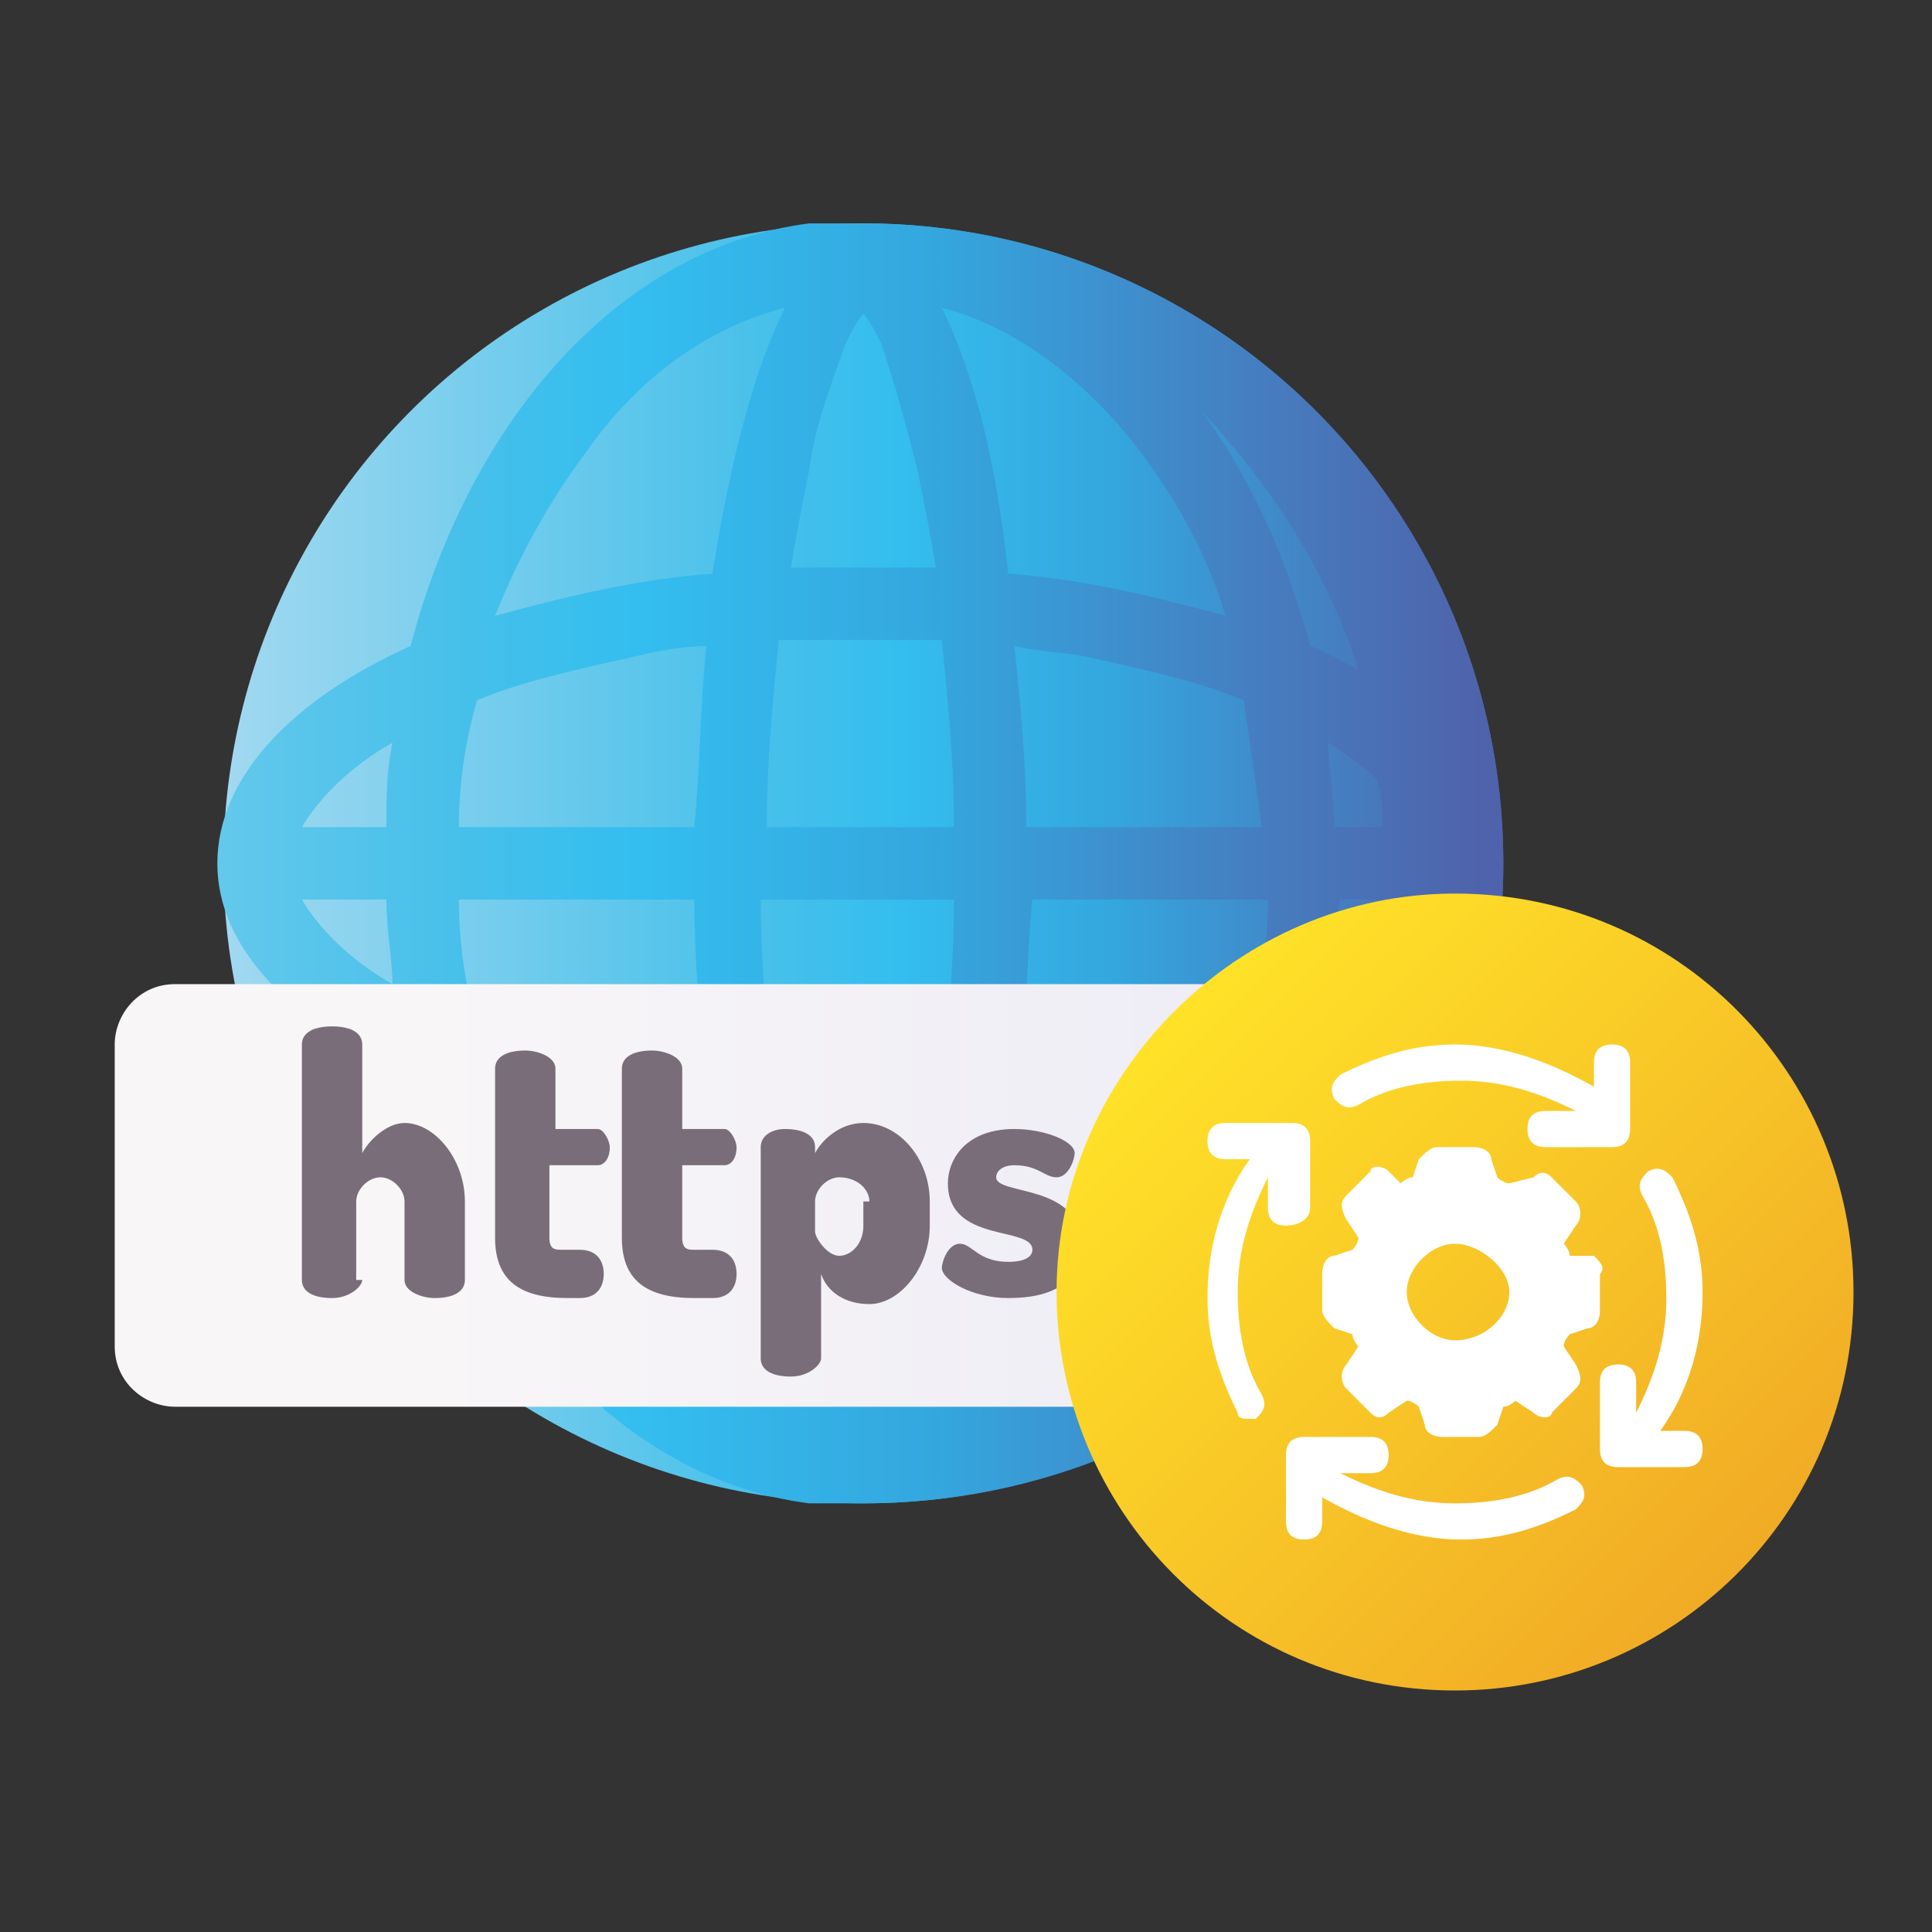
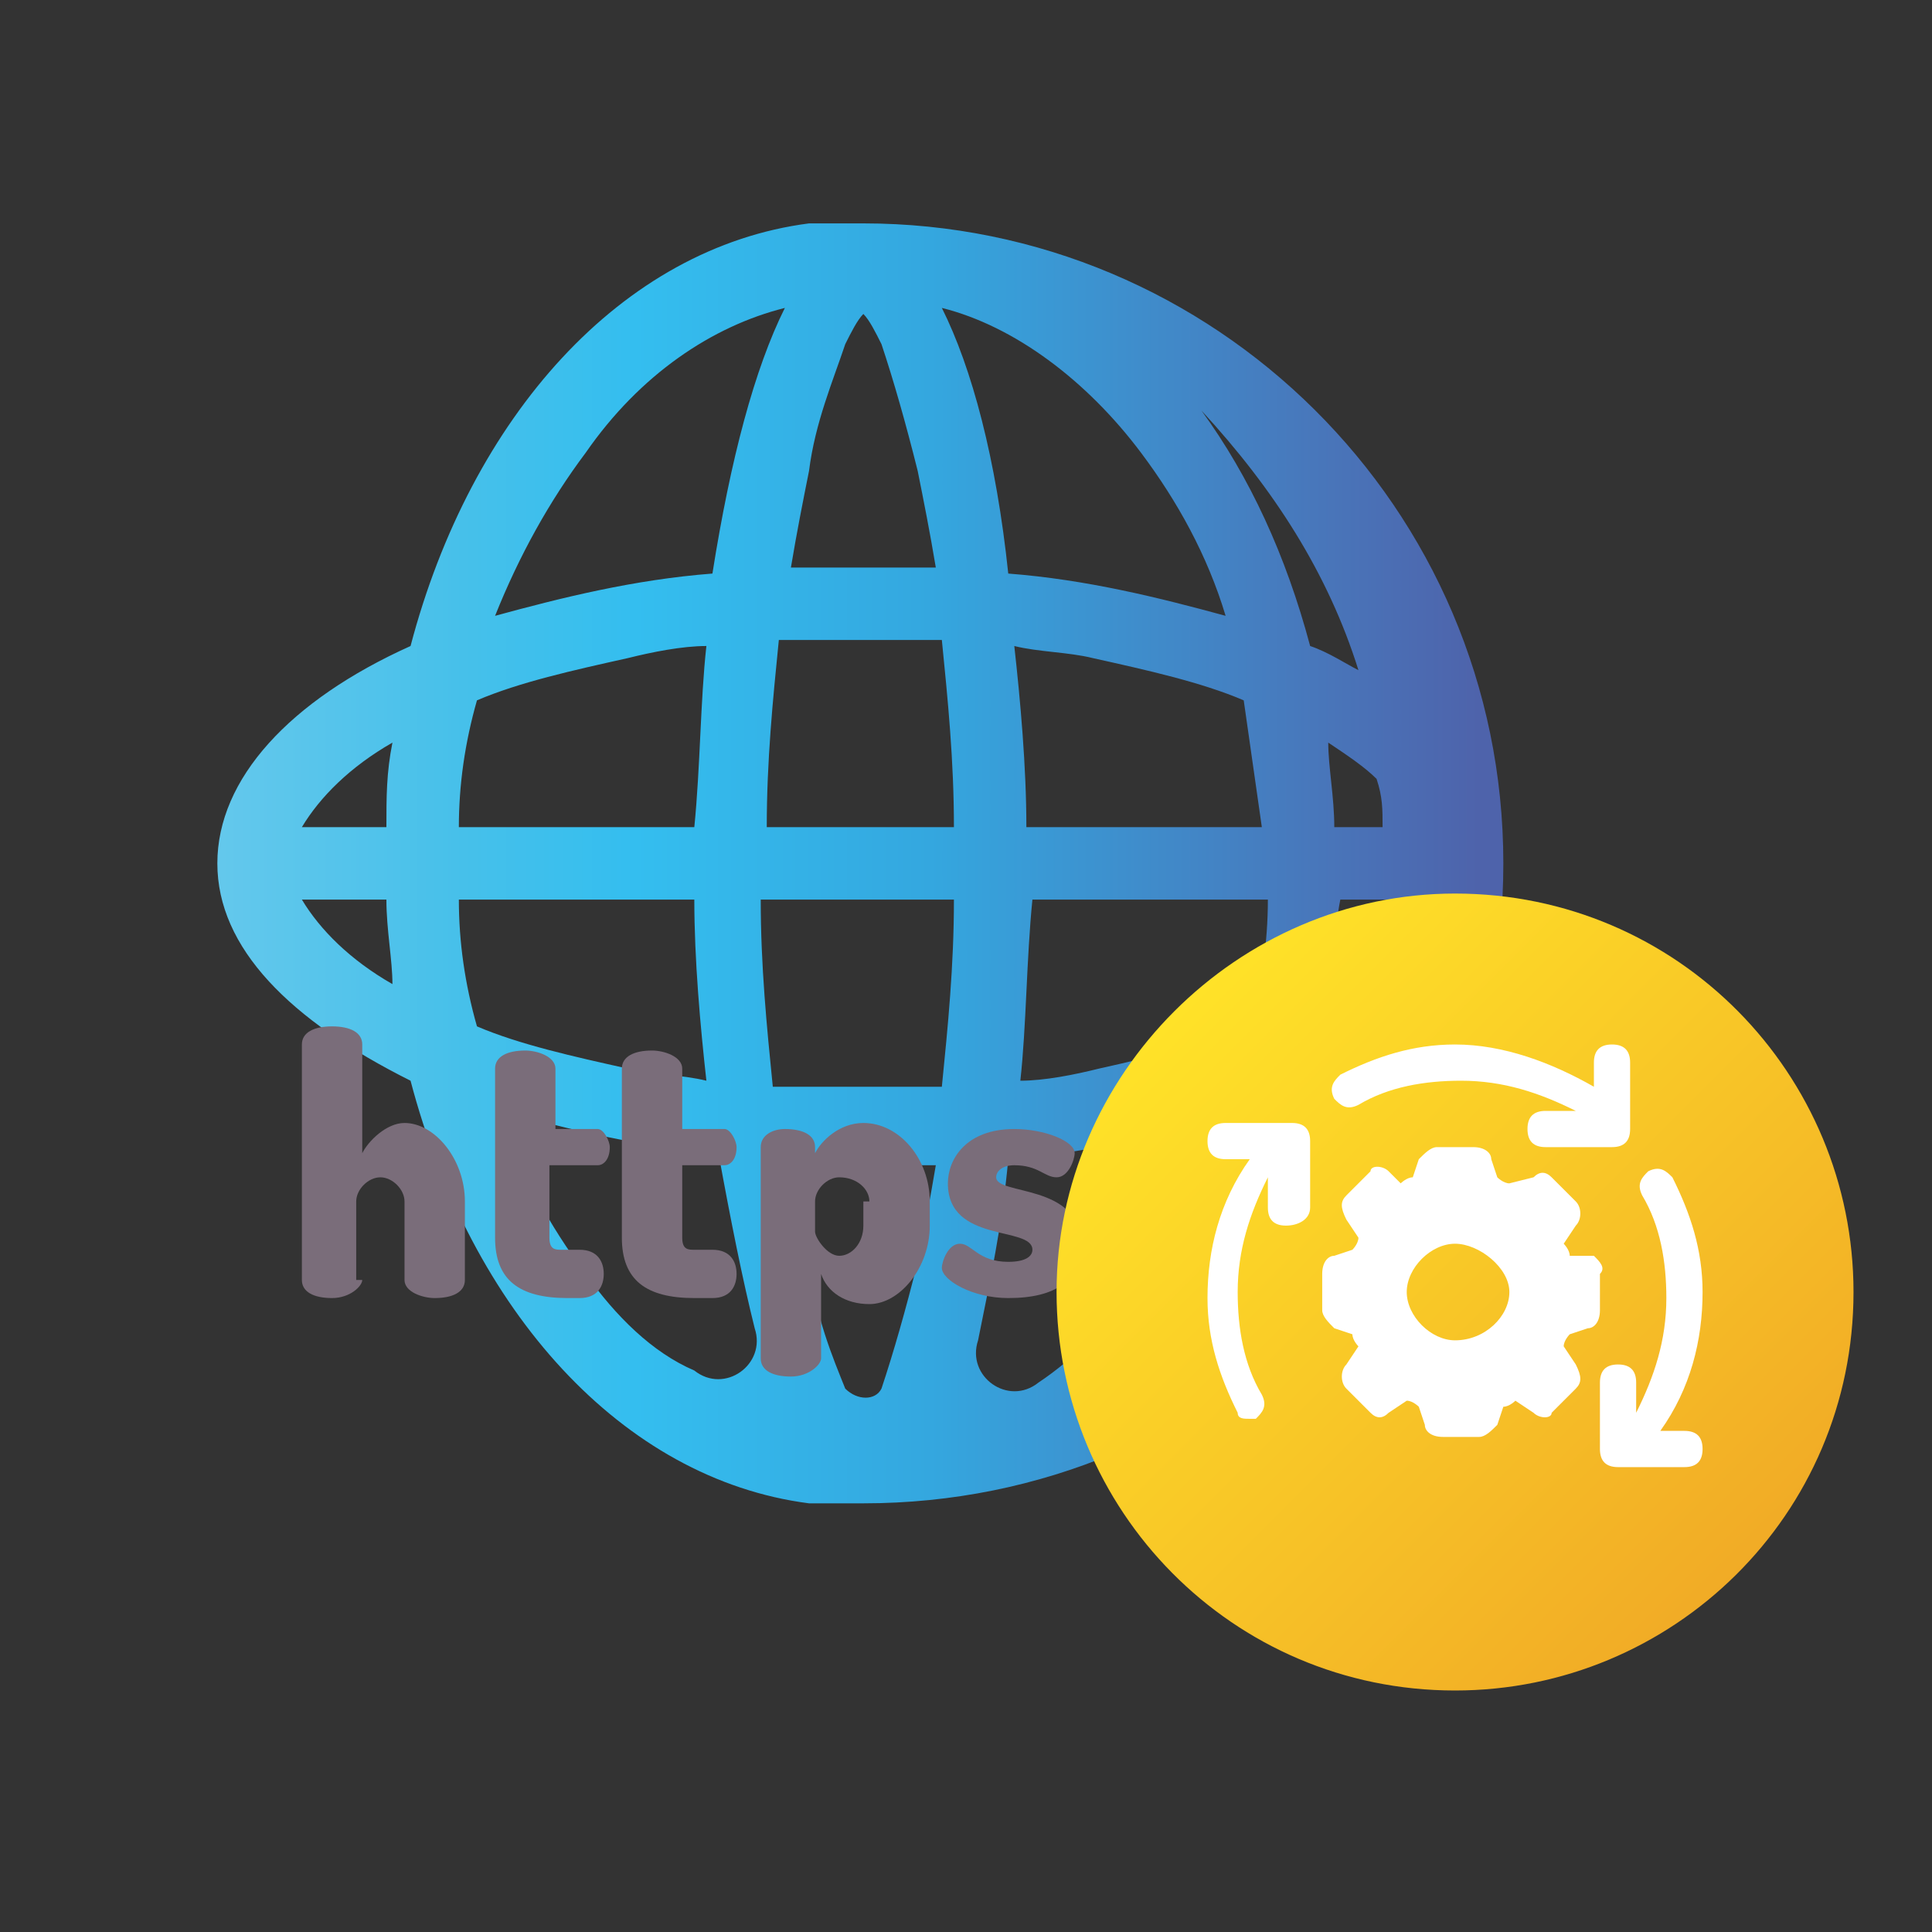
<svg xmlns="http://www.w3.org/2000/svg" version="1.1" id="Layer_1" x="0px" y="0px" viewBox="0 0 32 32" style="enable-background:new 0 0 32 32;" xml:space="preserve">
  <rect x="0" y="0" width="32" height="32" fill="#333333" stroke="none" />
  <style type="text/css">
	.st0{fill:url(#SVGID_1_);}
	.st1{fill:url(#SVGID_00000150078850349699573780000015342838810914481028_);}
	.st2{fill:url(#SVGID_00000041267090732935262620000010612035096334675100_);}
	.st3{fill:url(#SVGID_00000145776024195680268380000005995635404950587805_);}
	.st4{fill:#7A6D7A;}
	.st5{fill:url(#background_00000127754413003142237480000000846810522106620580_);}
	.st6{fill:#FFFFFF;}
</style>
  <g>
    <linearGradient id="SVGID_1_" gradientUnits="userSpaceOnUse" x1="3.639" y1="19.739" x2="24.825" y2="19.739" gradientTransform="matrix(1.004 0 0 -1.004 -3.921628e-03 34.129)">
      <stop offset="0" style="stop-color:#A2D9F0" />
      <stop offset="0.43" style="stop-color:#46C0EA" />
      <stop offset="0.526" style="stop-color:#34BEEF" />
      <stop offset="0.692" style="stop-color:#34A7DF" />
      <stop offset="0.907" style="stop-color:#4877BB" />
      <stop offset="1" style="stop-color:#4E63AB" />
    </linearGradient>
-     <circle class="st0" cx="14.3" cy="14.3" r="10.6" />
    <linearGradient id="SVGID_00000148628625440223563250000004515937569087090107_" gradientUnits="userSpaceOnUse" x1="-5.006" y1="19.739" x2="24.416" y2="19.739" gradientTransform="matrix(1.004 0 0 -1.004 -3.921628e-03 34.129)">
      <stop offset="0" style="stop-color:#A2D9F0" />
      <stop offset="0.43" style="stop-color:#46C0EA" />
      <stop offset="0.526" style="stop-color:#34BEEF" />
      <stop offset="0.692" style="stop-color:#34A7DF" />
      <stop offset="0.907" style="stop-color:#4877BB" />
      <stop offset="1" style="stop-color:#4E63AB" />
    </linearGradient>
    <path style="fill:url(#SVGID_00000148628625440223563250000004515937569087090107_);" d="M24.9,14.3C24.9,14.3,24.9,14.3,24.9,14.3   c0-5.9-4.8-10.6-10.6-10.6c0,0,0,0,0,0c0,0,0,0,0,0c-0.3,0-0.7,0-1,0c0,0,0.1,0,0.1,0c-3.1,0.4-5.6,3.2-6.6,7   c-2,0.9-3.2,2.2-3.2,3.6s1.2,2.6,3.2,3.6c1,3.8,3.5,6.6,6.6,7c0,0-0.1,0-0.1,0c0.3,0,0.6,0,1,0C20.2,24.9,24.9,20.2,24.9,14.3   C24.9,14.3,24.9,14.3,24.9,14.3z M6.5,12.3c-0.1,0.5-0.1,0.9-0.1,1.4H5C5.3,13.2,5.8,12.7,6.5,12.3z M5,14.9h1.4   c0,0.5,0.1,1,0.1,1.4C5.8,15.9,5.3,15.4,5,14.9z M22.9,13.7h-0.8c0-0.5-0.1-1-0.1-1.4c0.3,0.2,0.6,0.4,0.8,0.6   C22.9,13.2,22.9,13.4,22.9,13.7z M22.2,14.9h0.8c0,0.3,0,0.6-0.1,0.8c-0.2,0.2-0.5,0.4-0.8,0.6C22.1,15.9,22.1,15.4,22.2,14.9   L22.2,14.9z M22.5,11.1c-0.2-0.1-0.5-0.3-0.8-0.4c-0.4-1.5-1-2.8-1.8-3.9C21.1,8.1,22,9.5,22.5,11.1z M15.6,10.6   c0.1,1,0.2,2,0.2,3.1h-3.1c0-1.1,0.1-2.1,0.2-3.1c0.4,0,0.9,0,1.4,0C14.7,10.6,15.2,10.6,15.6,10.6L15.6,10.6z M15.6,5.1   c1.2,0.3,2.4,1.2,3.3,2.4c0.6,0.8,1.1,1.7,1.4,2.7c-1.1-0.3-2.3-0.6-3.6-0.7C16.5,7.6,16.1,6.1,15.6,5.1L15.6,5.1z M15.8,14.9   c0,1.1-0.1,2.1-0.2,3.1c-0.4,0-0.9,0-1.4,0s-0.9,0-1.4,0c-0.1-1-0.2-2-0.2-3.1H15.8z M16.7,19.2c1.3-0.1,2.5-0.4,3.6-0.7   c-0.3,1-0.8,1.9-1.4,2.7c-0.5,0.7-1.1,1.3-1.7,1.7c-0.5,0.4-1.2-0.1-1-0.7C16.4,21.2,16.6,20.3,16.7,19.2L16.7,19.2z M18.2,17.7   c-0.4,0.1-0.9,0.2-1.3,0.2c0.1-0.9,0.1-2,0.2-3H21c0,0.7-0.1,1.4-0.3,2.1C19.9,17.3,19.1,17.5,18.2,17.7z M17,13.7   c0-1-0.1-2.1-0.2-3c0.4,0.1,0.9,0.1,1.3,0.2c0.9,0.2,1.8,0.4,2.5,0.7c0.1,0.7,0.2,1.4,0.3,2.1H17z M13.4,7.8   C13.5,7,13.8,6.3,14,5.7c0.1-0.2,0.2-0.4,0.3-0.5c0.1,0.1,0.2,0.3,0.3,0.5C14.8,6.3,15,7,15.2,7.8c0.1,0.5,0.2,1,0.3,1.6   c-0.4,0-0.8,0-1.2,0c-0.4,0-0.8,0-1.2,0C13.2,8.8,13.3,8.3,13.4,7.8z M9.7,7.5c0.9-1.3,2.1-2.1,3.3-2.4c-0.5,1-0.9,2.5-1.2,4.4   c-1.3,0.1-2.5,0.4-3.6,0.7C8.6,9.2,9.1,8.3,9.7,7.5L9.7,7.5z M7.9,11.6c0.7-0.3,1.6-0.5,2.5-0.7c0.4-0.1,0.9-0.2,1.3-0.2   c-0.1,0.9-0.1,2-0.2,3H7.6C7.6,13,7.7,12.3,7.9,11.6z M7.6,14.9h3.9c0,1,0.1,2.1,0.2,3c-0.4-0.1-0.9-0.1-1.3-0.2   c-0.9-0.2-1.8-0.4-2.5-0.7C7.7,16.3,7.6,15.6,7.6,14.9z M9.7,21.1c-0.6-0.8-1.1-1.7-1.4-2.7c1.1,0.3,2.3,0.6,3.6,0.7   c0.2,1.1,0.4,2.1,0.6,2.9c0.2,0.6-0.5,1.1-1,0.7C10.8,22.4,10.2,21.8,9.7,21.1z M13.1,19.3c0.4,0,0.8,0,1.2,0c0.4,0,0.8,0,1.2,0   c-0.1,0.6-0.2,1.1-0.3,1.6c-0.2,0.8-0.4,1.5-0.6,2.1c0,0,0,0,0,0c-0.1,0.2-0.4,0.2-0.6,0c0,0,0,0,0,0c-0.2-0.5-0.5-1.2-0.6-2.1   C13.3,20.3,13.2,19.8,13.1,19.3L13.1,19.3z M19.9,21.8c0.8-1.1,1.4-2.4,1.8-3.9c0.3-0.1,0.5-0.3,0.8-0.4   C22,19.1,21.1,20.6,19.9,21.8z" />
    <g>
      <linearGradient id="SVGID_00000107552146311964641640000011314128572475326125_" gradientUnits="userSpaceOnUse" x1="1.937" y1="14.3" x2="30.383" y2="14.3" gradientTransform="matrix(1.004 0 0 -1.004 -3.921628e-03 34.129)">
        <stop offset="0" style="stop-color:#F8F6F7" />
        <stop offset="0.179" style="stop-color:#F8F6F7" />
        <stop offset="1" style="stop-color:#E7E6F5" />
      </linearGradient>
-       <path style="fill:url(#SVGID_00000107552146311964641640000011314128572475326125_);" d="M25.6,23.3H2.9c-0.5,0-1-0.4-1-1v-5    c0-0.5,0.4-1,1-1h22.7c0.5,0,1,0.4,1,1v5C26.6,22.8,26.2,23.3,25.6,23.3z" />
      <linearGradient id="SVGID_00000111184080339417227600000009105291843150710432_" gradientUnits="userSpaceOnUse" x1="12.834" y1="14.3" x2="23.394" y2="14.3" gradientTransform="matrix(1.004 0 0 -1.004 -3.921628e-03 34.129)">
        <stop offset="0" style="stop-color:#F8F6F7" />
        <stop offset="1" style="stop-color:#D1CEE8" />
      </linearGradient>
      <path style="fill:url(#SVGID_00000111184080339417227600000009105291843150710432_);" d="M25.6,16.3h-2c0.5,0,1,0.4,1,1v5    c0,0.5-0.4,1-1,1h2c0.5,0,1-0.4,1-1v-5C26.6,16.7,26.2,16.3,25.6,16.3z" />
    </g>
    <g>
      <path class="st4" d="M6,21.2c0,0.1-0.2,0.3-0.5,0.3c-0.3,0-0.5-0.1-0.5-0.3v-3.9c0-0.2,0.2-0.3,0.5-0.3c0.3,0,0.5,0.1,0.5,0.3v1.8    c0.1-0.2,0.4-0.5,0.7-0.5c0.5,0,1,0.6,1,1.3v1.3c0,0.2-0.2,0.3-0.5,0.3c-0.2,0-0.5-0.1-0.5-0.3v-1.3c0-0.2-0.2-0.4-0.4-0.4    c-0.2,0-0.4,0.2-0.4,0.4V21.2z" />
      <path class="st4" d="M9.1,20.5c0,0.2,0.1,0.2,0.2,0.2h0.3c0.3,0,0.4,0.2,0.4,0.4c0,0.2-0.1,0.4-0.4,0.4H9.4c-0.8,0-1.2-0.3-1.2-1    v-2.8c0-0.2,0.2-0.3,0.5-0.3c0.2,0,0.5,0.1,0.5,0.3v1h0.7c0.1,0,0.2,0.2,0.2,0.3c0,0.2-0.1,0.3-0.2,0.3H9.1V20.5z" />
      <path class="st4" d="M11.3,20.5c0,0.2,0.1,0.2,0.2,0.2h0.3c0.3,0,0.4,0.2,0.4,0.4c0,0.2-0.1,0.4-0.4,0.4h-0.3    c-0.8,0-1.2-0.3-1.2-1v-2.8c0-0.2,0.2-0.3,0.5-0.3c0.2,0,0.5,0.1,0.5,0.3v1H12c0.1,0,0.2,0.2,0.2,0.3c0,0.2-0.1,0.3-0.2,0.3h-0.7    V20.5z" />
      <path class="st4" d="M13.5,19v0.1c0.1-0.2,0.4-0.5,0.8-0.5c0.6,0,1.1,0.6,1.1,1.3v0.4c0,0.7-0.5,1.3-1,1.3c-0.4,0-0.7-0.2-0.8-0.5    v1.4c0,0.1-0.2,0.3-0.5,0.3c-0.3,0-0.5-0.1-0.5-0.3V19c0-0.2,0.2-0.3,0.4-0.3C13.3,18.7,13.5,18.8,13.5,19z M14.4,19.9    c0-0.2-0.2-0.4-0.5-0.4c-0.2,0-0.4,0.2-0.4,0.4v0.5c0,0.1,0.2,0.4,0.4,0.4c0.2,0,0.4-0.2,0.4-0.5V19.9z" />
      <path class="st4" d="M17.1,20.7c0-0.4-1.4-0.1-1.4-1.1c0-0.4,0.3-0.9,1.1-0.9c0.5,0,1,0.2,1,0.4c0,0.1-0.1,0.4-0.3,0.4    c-0.2,0-0.3-0.2-0.7-0.2c-0.2,0-0.3,0.1-0.3,0.2c0,0.3,1.4,0.1,1.4,1.1c0,0.6-0.4,0.9-1.2,0.9c-0.6,0-1.1-0.3-1.1-0.5    c0-0.1,0.1-0.4,0.3-0.4c0.2,0,0.3,0.3,0.8,0.3C17,20.9,17.1,20.8,17.1,20.7L17.1,20.7z" />
      <path class="st4" d="M19.2,19.5c0,0.2-0.2,0.5-0.5,0.5c-0.3,0-0.5-0.2-0.5-0.5c0-0.3,0.2-0.5,0.5-0.5C19,19,19.2,19.2,19.2,19.5z     M19.2,21.1c0,0.2-0.2,0.5-0.5,0.5c-0.3,0-0.5-0.2-0.5-0.5c0-0.3,0.2-0.5,0.5-0.5C19,20.6,19.2,20.9,19.2,21.1z" />
-       <path class="st4" d="M22.2,17.2c0,0,0,0.1,0,0.1l-2.1,4.3c0,0.1-0.2,0.1-0.3,0.1c-0.2,0-0.3-0.2-0.3-0.3c0,0,0-0.1,0-0.1l2.1-4.3    c0-0.1,0.1-0.1,0.3-0.1C22,16.9,22.2,17,22.2,17.2L22.2,17.2z" />
      <path class="st4" d="M23.7,17.2c0,0,0,0.1,0,0.1l-2.1,4.3c0,0.1-0.2,0.1-0.3,0.1c-0.2,0-0.3-0.2-0.3-0.3c0,0,0-0.1,0-0.1l2.1-4.3    c0-0.1,0.1-0.1,0.3-0.1C23.5,16.9,23.7,17,23.7,17.2L23.7,17.2z" />
    </g>
  </g>
  <g>
    <g id="Layer_2_00000138571688083866669230000012971584996058982790_">
      <g id="_32.download">
        <linearGradient id="background_00000027574452827830822120000006202129867811547325_" gradientUnits="userSpaceOnUse" x1="19.461" y1="16.737" x2="28.814" y2="26.09">
          <stop offset="2.521495e-03" style="stop-color:#FFE228" />
          <stop offset="1" style="stop-color:#F1AB26" />
        </linearGradient>
        <path id="background" style="fill:url(#background_00000027574452827830822120000006202129867811547325_);" d="M24.1,14.8     L24.1,14.8c3.7,0,6.6,3,6.6,6.6l0,0c0,3.7-3,6.6-6.6,6.6l0,0c-3.7,0-6.6-3-6.6-6.6l0,0C17.5,17.8,20.5,14.8,24.1,14.8z" />
      </g>
    </g>
    <g id="progress">
      <g>
        <g>
          <path class="st6" d="M26.4,20.8L26,20.8c0-0.1-0.1-0.2-0.1-0.2l0.2-0.3c0.1-0.1,0.1-0.3,0-0.4l-0.4-0.4c-0.1-0.1-0.2-0.1-0.3,0      L25,19.6c-0.1,0-0.2-0.1-0.2-0.1l-0.1-0.3c0-0.1-0.1-0.2-0.3-0.2h-0.6c-0.1,0-0.2,0.1-0.3,0.2l-0.1,0.3c-0.1,0-0.2,0.1-0.2,0.1      L23,19.4c-0.1-0.1-0.3-0.1-0.3,0l-0.4,0.4c-0.1,0.1-0.1,0.2,0,0.4l0.2,0.3c0,0.1-0.1,0.2-0.1,0.2l-0.3,0.1      c-0.1,0-0.2,0.1-0.2,0.3v0.6c0,0.1,0.1,0.2,0.2,0.3l0.3,0.1c0,0.1,0.1,0.2,0.1,0.2l-0.2,0.3c-0.1,0.1-0.1,0.3,0,0.4l0.4,0.4      c0.1,0.1,0.2,0.1,0.3,0l0.3-0.2c0.1,0,0.2,0.1,0.2,0.1l0.1,0.3c0,0.1,0.1,0.2,0.3,0.2h0.6c0.1,0,0.2-0.1,0.3-0.2l0.1-0.3      c0.1,0,0.2-0.1,0.2-0.1l0.3,0.2c0.1,0.1,0.3,0.1,0.3,0l0.4-0.4c0.1-0.1,0.1-0.2,0-0.4l-0.2-0.3c0-0.1,0.1-0.2,0.1-0.2l0.3-0.1      c0.1,0,0.2-0.1,0.2-0.3v-0.6C26.6,21,26.5,20.9,26.4,20.8z M24.1,22.2c-0.4,0-0.8-0.4-0.8-0.8s0.4-0.8,0.8-0.8S25,21,25,21.4      S24.6,22.2,24.1,22.2z" />
          <path class="st6" d="M22.5,18.3c0.5-0.3,1.1-0.4,1.7-0.4c0.7,0,1.3,0.2,1.9,0.5h-0.5c-0.2,0-0.3,0.1-0.3,0.3      c0,0.2,0.1,0.3,0.3,0.3h1.1c0.2,0,0.3-0.1,0.3-0.3v-1.1c0-0.2-0.1-0.3-0.3-0.3s-0.3,0.1-0.3,0.3V18c-0.7-0.4-1.5-0.7-2.3-0.7      c-0.7,0-1.3,0.2-1.9,0.5c-0.1,0.1-0.2,0.2-0.1,0.4C22.2,18.3,22.3,18.4,22.5,18.3z" />
          <path class="st6" d="M21.7,20v-1.1c0-0.2-0.1-0.3-0.3-0.3h-1.1c-0.2,0-0.3,0.1-0.3,0.3c0,0.2,0.1,0.3,0.3,0.3h0.4      c-0.5,0.7-0.7,1.5-0.7,2.3c0,0.7,0.2,1.3,0.5,1.9c0,0.1,0.1,0.1,0.2,0.1c0,0,0.1,0,0.1,0c0.1-0.1,0.2-0.2,0.1-0.4      c-0.3-0.5-0.4-1.1-0.4-1.7c0-0.7,0.2-1.3,0.5-1.9V20c0,0.2,0.1,0.3,0.3,0.3S21.7,20.2,21.7,20z" />
-           <path class="st6" d="M25.8,24.5c-0.5,0.3-1.1,0.4-1.7,0.4c-0.7,0-1.3-0.2-1.9-0.5h0.5c0.2,0,0.3-0.1,0.3-0.3s-0.1-0.3-0.3-0.3      h-1.1c-0.2,0-0.3,0.1-0.3,0.3v1.1c0,0.2,0.1,0.3,0.3,0.3c0.2,0,0.3-0.1,0.3-0.3v-0.4c0.7,0.4,1.5,0.7,2.3,0.7      c0.7,0,1.3-0.2,1.9-0.5c0.1-0.1,0.2-0.2,0.1-0.4C26.1,24.5,26,24.4,25.8,24.5z" />
          <path class="st6" d="M27.9,23.7h-0.4c0.5-0.7,0.7-1.5,0.7-2.3c0-0.7-0.2-1.3-0.5-1.9c-0.1-0.1-0.2-0.2-0.4-0.1      c-0.1,0.1-0.2,0.2-0.1,0.4c0.3,0.5,0.4,1.1,0.4,1.7c0,0.7-0.2,1.3-0.5,1.9v-0.5c0-0.2-0.1-0.3-0.3-0.3s-0.3,0.1-0.3,0.3V24      c0,0.2,0.1,0.3,0.3,0.3h1.1c0.2,0,0.3-0.1,0.3-0.3C28.2,23.8,28.1,23.7,27.9,23.7z" />
        </g>
      </g>
    </g>
  </g>
</svg>